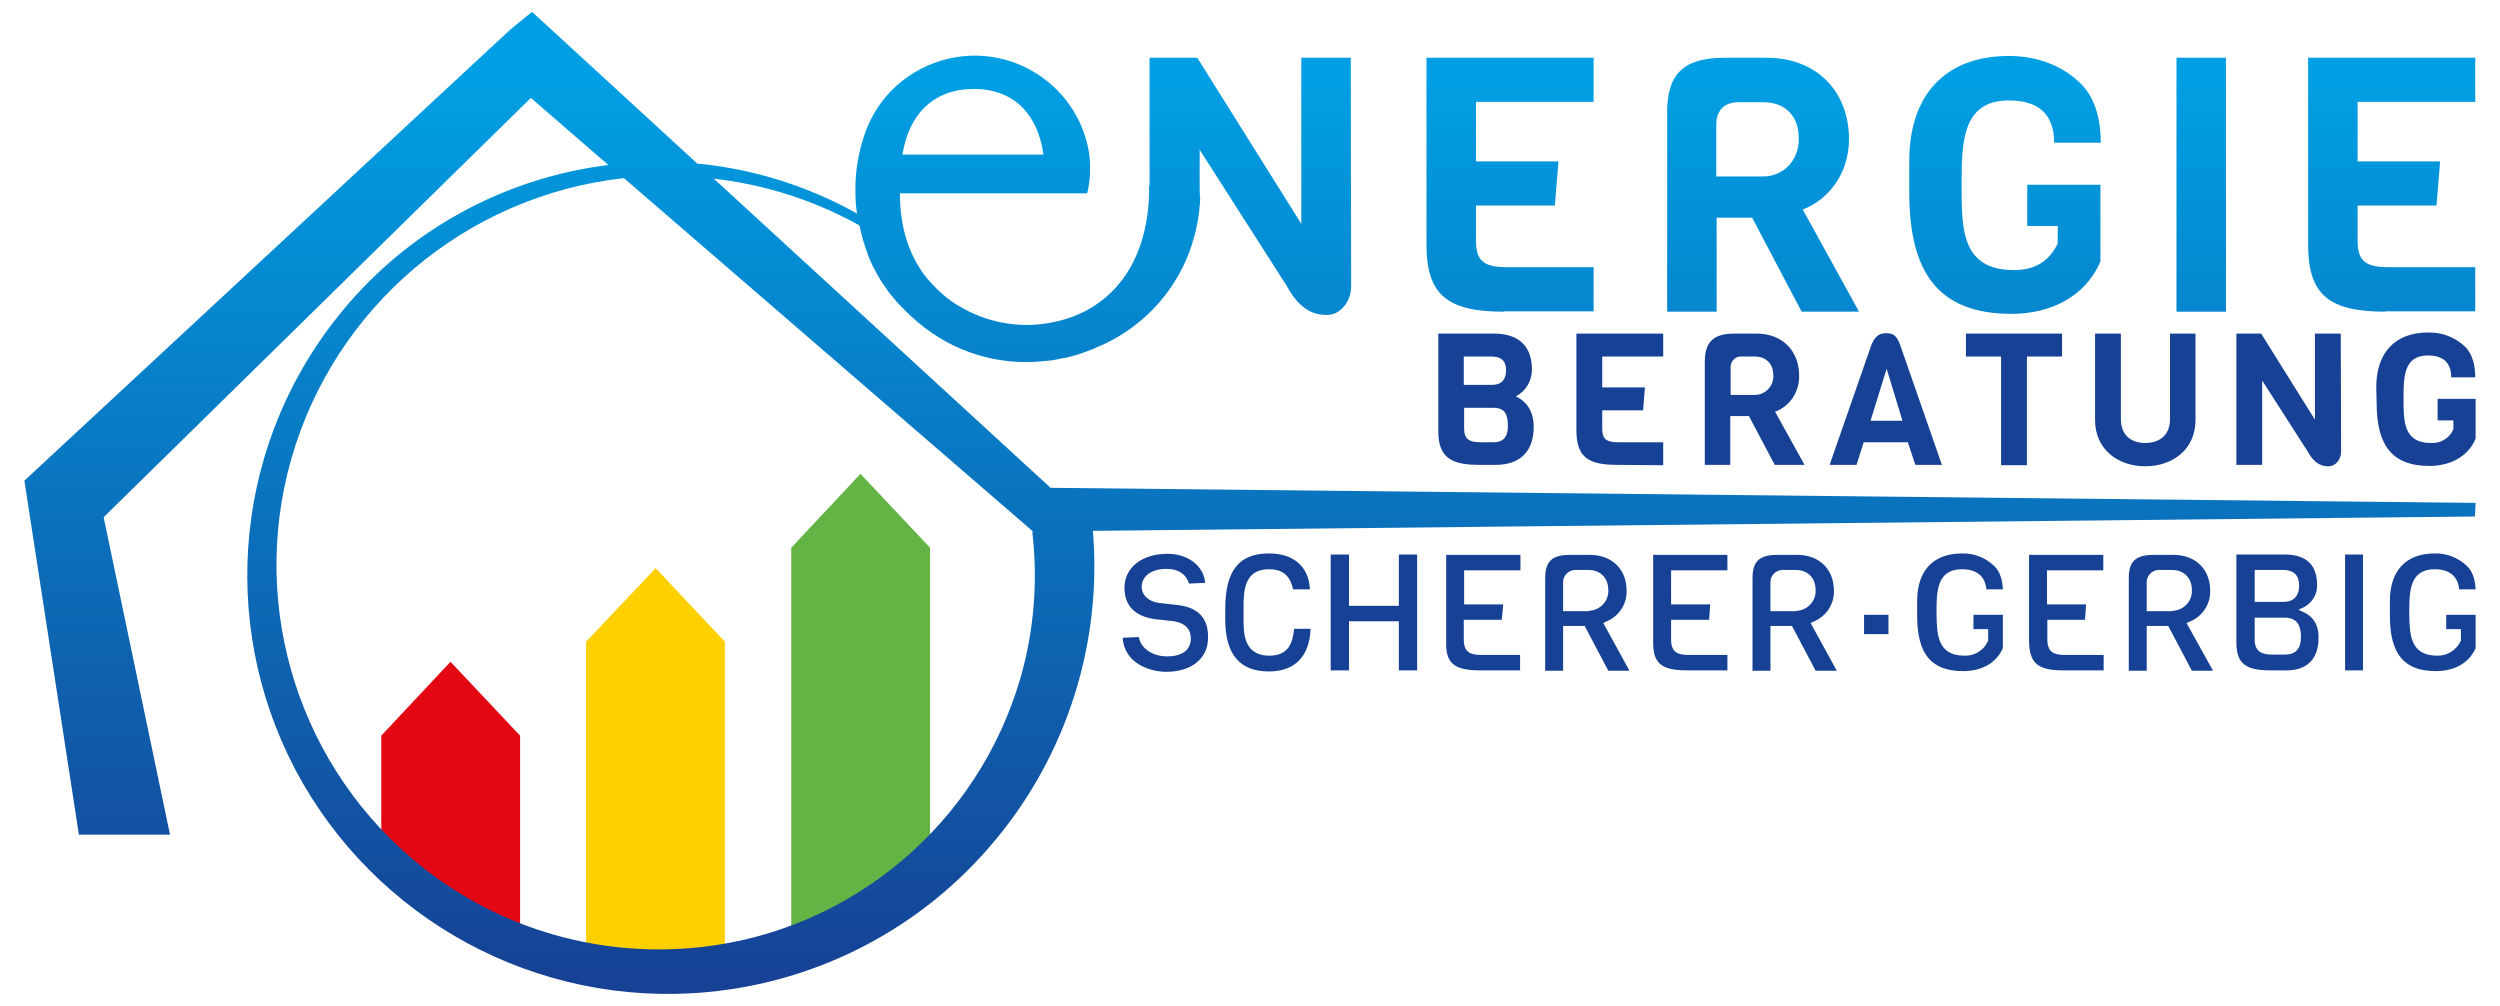
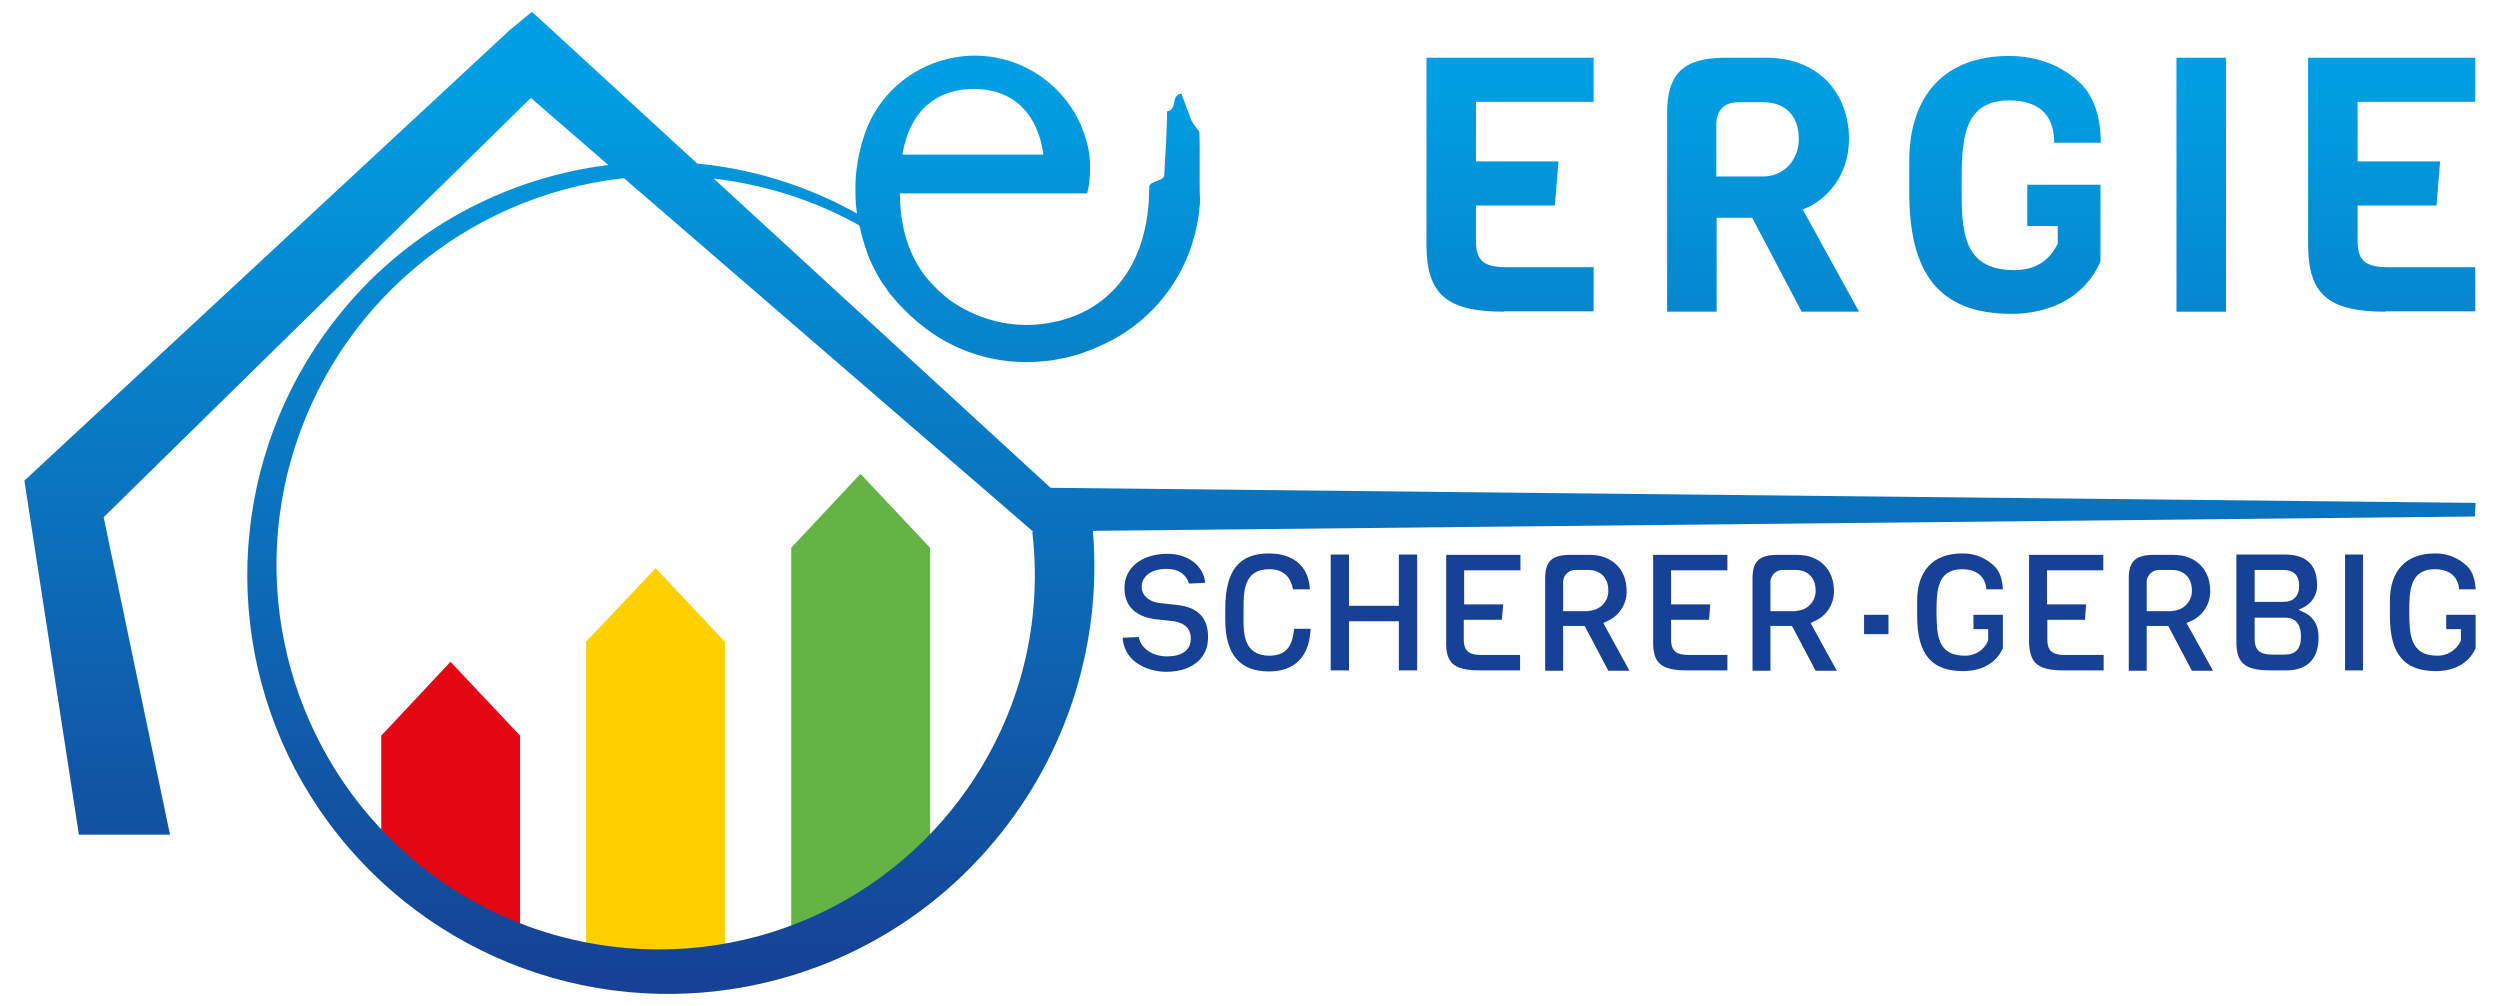
<svg xmlns="http://www.w3.org/2000/svg" xml:space="preserve" id="Ebene_1" width="696" height="280" x="0" y="0" version="1.1" viewBox="0 0 696.4 280.4">
  <style>.st3{fill:#164194}</style>
  <path d="m144.7 205.1-19.4-20.6-19.3 20.6V244l5.4 3 26.8 13.1h6.5l-.1-.1h.1z" style="fill:#e30613" />
  <path d="m182.5 158.4-19.4 20.5v88.5h38.7v-88.5z" style="fill:#ffd000" />
  <path d="m239.6 132.1-19.3 20.6v109.1l38.7-18.6v-90.5z" style="fill:#64b445" />
  <g id="Scherer-Gerbig">
    <path d="m328.2 168.7-5.4-.6c-2.9-.4-4.8-2.2-4.8-4.5 0-2.5 2.1-5 7-5 3.2 0 5.4 1.5 6.2 4.1l4.5-.2c-.4-4.7-4.7-8.1-10.5-8.1-7.1 0-12 3.8-12 9.5 0 6.2 4.5 8.1 8.3 8.7l5.5.6c3.1.5 4.7 2.2 4.7 4.8 0 1.9-.9 5-6.7 5-3.5 0-7.2-1.9-7.8-5.4l-4.5.2c.5 7.5 8.1 9.5 12.1 9.5 7.1 0 11.7-3.7 11.7-9.5.1-5.4-2.7-8.4-8.3-9.1zM346.4 172.6v-2.9c0-4.6 0-11 7.1-11 4.7 0 6.1 2.8 6.7 5.6h4.7c-.3-6.3-4.5-10-11.4-10-8.4 0-12.2 4.8-12.2 15.5v2.9c0 9.7 4 14.5 12.2 14.5 7.2 0 11.3-4.2 11.6-11.9h-4.6c-.4 3.9-1.5 7.5-6.9 7.5-7.2 0-7.2-6.4-7.2-10.2zM375.8 154.6h-5.1v32.3h5.1v-13.7h13.9v13.7h5.1v-32.3h-5.1v14.3h-13.9zM412.3 186.9h11.2v-4.3h-10.7c-3.1 0-5-.7-5-4.3v-5.5h10.6l.4-4.3h-10.9V159h15.7v-4.3h-20.7v24.1c-.2 6.1 2.2 8.1 9.4 8.1zM447.5 173.3c3.5-1.4 5.8-4.8 5.7-8.6 0-6-4.1-10-10.2-10h-5.6c-5 0-6.9 1.8-6.9 6.5V187h5v-12.5h6l6.6 12.5h5.9l-7.3-13.3.8-.4zm-5-2.9h-7v-7.7c-.2-1.9 1.2-3.6 3.1-3.8h3.9c3.4 0 5.6 2.2 5.6 5.7.1 3.1-2.4 5.6-5.5 5.7 0 .1-.1.1-.1.1zM470.1 186.9h11.2v-4.3h-10.7c-3.1 0-5-.7-5-4.3v-5.5h10.6l.3-4.3h-10.9V159h15.7v-4.3h-20.7v24.1c-.1 6.1 2.2 8.1 9.5 8.1zM505.3 173.3c3.5-1.4 5.8-4.8 5.7-8.6 0-6-4.1-10-10.2-10h-5.6c-5 0-6.9 1.8-6.9 6.5V187h5v-12.5h6l6.6 12.5h5.9l-7.3-13.3.8-.4zm-5-2.9h-7v-7.7c-.2-1.9 1.2-3.6 3.1-3.8h3.9c3.4 0 5.6 2.2 5.6 5.7.1 3.1-2.4 5.6-5.4 5.7-.1.1-.2.1-.2.1zM519.4 171.4h6.8v5.4h-6.8zM546.7 154.3c-8 0-12.5 4.8-12.5 13.2v4.2c0 10.7 4 15.4 12.8 15.4 5.3 0 9.3-2.3 11.1-6.4v-9.3h-8.2v4h4.1v3.2l-.1.2c-1.1 2.5-3.7 4.1-6.5 4-7.7 0-7.7-6.2-7.8-11.7v-.3c0-5.7 0-12.1 7.1-12.1 4.1 0 6.5 2 6.8 5.6h4.6c-.1-2.1-.6-4.8-2.4-6.5-2.4-2.3-5.6-3.6-9-3.5zM575 186.9h11.2v-4.3h-10.7c-3.1 0-5-.7-5-4.3v-5.5H581l.3-4.3h-10.9V159h15.7v-4.3h-20.7v24.1c.1 6.1 2.4 8.1 9.6 8.1zM610.2 173.3c3.5-1.4 5.8-4.8 5.7-8.6 0-6-4.1-10-10.2-10h-5.6c-5 0-6.9 1.8-6.9 6.5V187h5v-12.5h6l6.6 12.5h5.9l-7.4-13.3.9-.4zm-5-2.9h-7v-7.7c-.2-1.9 1.2-3.6 3.1-3.8h3.9c3.4 0 5.6 2.2 5.6 5.7.1 3.1-2.4 5.6-5.4 5.7-.1.1-.1.1-.2.1zM642 170.7l-1.5-.7 1.5-.7c2.3-1.2 3.8-3.6 3.7-6.2 0-5.6-3-8.5-9-8.5h-13.5V179c0 5.9 2.4 7.9 9.5 7.9h4.5c5.7 0 8.9-3.2 8.9-9 .1-4.3-2.1-6.3-4.1-7.2zm-13.7-11.8h8c2.9 0 4.4 1.5 4.4 4.4s-1.6 4.5-4.4 4.5h-8v-8.9zm8.4 23.6h-3.4c-2.5 0-5-.5-5-4.2v-6.1h8.4c4 0 4.5 3.1 4.5 5.4 0 3.3-1.5 4.9-4.5 4.9zM653.5 154.6h5v32.3h-5zM689.9 164.3c-.1-2.1-.6-4.8-2.4-6.5-2.4-2.3-5.7-3.6-9-3.5-8 0-12.5 4.8-12.5 13.2v4.2c0 10.7 4 15.4 12.8 15.4 5.3 0 9.3-2.3 11.1-6.4v-9.3h-8.2v4h4.1v3.2l-.1.2c-1.2 2.5-3.8 4.1-6.5 4-7.7 0-7.7-6.2-7.8-11.7v-.3c0-5.7 0-12.1 7.1-12.1 4.1 0 6.5 2 6.8 5.6h4.6z" class="st3" />
  </g>
  <g id="BERATUNG">
-     <path d="M416.8 129.6h-4.9c-8 0-11.2-2.4-11.2-9.4V93h15.5c7.2 0 10.6 3.8 10.6 10 0 3.2-1.7 6.1-4.5 7.5 2.2 1 5 3.4 5 8.5 0 6.9-3.9 10.6-10.5 10.6zm-1.2-30.2h-7.8v7.9h7.8c3 0 4-1.8 4-4s-.9-3.9-4-3.9zm.5 14.3h-8.2v5.8c0 2.9 1.4 3.8 4.5 3.8h3.7c3.2 0 4-2.1 4-4.5 0-3.1-.7-5.1-4-5.1zM450.4 129.6c-8.2 0-11.2-2.4-11.2-9.7V93h24.2v6.4h-17v8.6h11.9l-.5 6.4h-11.4v5.1c0 2.9 1.1 3.8 4.5 3.8h12.5v6.4l-13-.1zM494.5 129.6l-7.2-13.6h-5.2v13.6H475v-28.7c0-5.4 2.2-7.9 8.3-7.9h6.1c7.5 0 11.9 5.1 11.9 11.7.1 4.5-2.5 8.5-6.7 10.1l8.2 14.8h-8.3zm-5.6-30.2h-3.5c-1.6-.2-3 1-3.2 2.6v8.1h6.7c2.9 0 5.2-2.3 5.2-5.2v-.2c0-3.3-2-5.3-5.2-5.3zM533.7 129.6l-2.1-6.3h-12.3l-2 6.3h-7.5L521.5 96c1.1-2.5 2.3-3.1 4.1-3.1s2.8.5 3.8 3.1l11.7 33.6h-7.4zm-8-26.8-4.5 14.5h8.9l-4.4-14.5zM564.8 99.4v30.3h-7.2V99.4h-9.8V93h26.8v6.4h-9.8zM611.8 117.1c0 8.3-6.5 12.9-14 12.9s-14-4.6-14-12.9V93h7.2v23.8c0 4.7 3 6.7 6.8 6.7s6.9-2 6.9-6.7V93h7.1v24.1zM652.4 125.9c0 2.3-1.6 4.1-3.5 4.1-1.6 0-3.8-.4-5.8-4.1l-12.7-19.8v23.5h-7.2V93h6.9l15 24V93h7.2l.1 32.9zM662.2 107.9c0-9.5 5.2-15.2 14.4-15.2 3.9-.1 7.6 1.3 10.4 4 2.2 2.2 2.8 5.6 2.8 8.5h-6.7c0-4.3-2.5-6.1-6.5-6.1-6.8 0-6.8 6.1-6.8 12.2s0 12.2 7.6 12.2c2.7.2 5.2-1.3 6.3-3.8v-2.5h-4.4v-6h10.6v11.1c-2.2 5.2-7.3 7.6-12.9 7.6-10.6 0-14.7-6-14.7-17.6l-.1-4.4z" class="st3" />
-   </g>
+     </g>
  <linearGradient id="SVGID_1_" x1="348.195" x2="348.195" y1="5.8" y2="258.85" gradientTransform="matrix(1 0 0 -1 0 280)" gradientUnits="userSpaceOnUse">
    <stop offset="0" style="stop-color:#164194" />
    <stop offset="1" style="stop-color:#009fe3" />
  </linearGradient>
  <path d="M689.9 140.2 292.6 136l-93.9-86.2c14.7 1.7 28.8 6.3 41.6 13.6.3-.8.8-1.5 1.4-2.1-14.5-8.7-30.8-14.1-47.6-15.7L153.7 8.5 148 3.3l-6.2 5.1L6.5 134l15.2 98.7h25.4l-18.5-88.5L147.7 27.3 169.3 46c-28.9 3.6-55.4 18-74 40.5-29.9 36-35.1 86.5-13.3 128 22.2 42 67.5 66.5 114.8 62.1 31.4-2.9 60.3-18.1 80.4-42.4 20-24 29.8-55 27.2-86.2l385.3-4 .2-3.8zm-405.6 48.5c-11.7 40.7-46.7 70.5-88.8 75.3-28 3.2-56.1-4.8-78.1-22.3-34-27-48.4-71.9-36.5-113.7 12.1-42.4 48.6-73.3 92.4-78.3h.4l112.3 97 1.8 1.6h-.3c1.6 13.6.5 27.3-3.2 40.4z" style="fill:url(#SVGID_1_)" />
  <g id="ENERGIE">
    <linearGradient id="SVGID_2_" x1="348.27" x2="348.27" y1="5.8" y2="258.85" gradientTransform="matrix(1 0 0 -1 0 280)" gradientUnits="userSpaceOnUse">
      <stop offset="0" style="stop-color:#164194" />
      <stop offset="1" style="stop-color:#009fe3" />
    </linearGradient>
-     <path d="M376.4 79.8c0 4.4-3.1 8-6.7 8-3.1 0-7.3-.8-11.2-8L334 41.5l-.7 19.7-13.1 9.2V16.1h13.3l29 46.3V16.1h13.8l.1 63.7z" style="fill:url(#SVGID_2_)" />
    <linearGradient id="SVGID_3_" x1="420.735" x2="420.735" y1="5.8" y2="258.85" gradientTransform="matrix(1 0 0 -1 0 280)" gradientUnits="userSpaceOnUse">
      <stop offset="0" style="stop-color:#164194" />
      <stop offset="1" style="stop-color:#009fe3" />
    </linearGradient>
    <path d="M419 86.9c-15.8 0-21.6-4.7-21.6-18.7V16.1H444v12.3h-32.8V45h23l-1 12.3h-22v9.8c0 5.7 2.2 7.4 8.8 7.4h24v12.3h-25z" style="fill:url(#SVGID_3_)" />
    <linearGradient id="SVGID_4_" x1="491.235" x2="491.235" y1="5.8" y2="258.85" gradientTransform="matrix(1 0 0 -1 0 280)" gradientUnits="userSpaceOnUse">
      <stop offset="0" style="stop-color:#164194" />
      <stop offset="1" style="stop-color:#009fe3" />
    </linearGradient>
    <path d="m502 86.9-13.8-26.2h-9.9v26.2h-13.8V31.3c0-10.3 4.2-15.2 16-15.2h11.7c14.4 0 23 9.8 23 22.7 0 9.9-6.1 17.1-12.9 19.6L518 86.9h-16zm-10.7-58.4h-6.9c-4.4 0-6.2 2.7-6.2 6.3v14.4h13c6.1 0 10-4.9 10-10.3.1-6.6-3.8-10.4-9.9-10.4z" style="fill:url(#SVGID_4_)" />
    <linearGradient id="SVGID_5_" x1="558.685" x2="558.685" y1="5.8" y2="258.85" gradientTransform="matrix(1 0 0 -1 0 280)" gradientUnits="userSpaceOnUse">
      <stop offset="0" style="stop-color:#164194" />
      <stop offset="1" style="stop-color:#009fe3" />
    </linearGradient>
    <path d="M532 44.9c0-18.4 10-29.3 27.8-29.3 8 0 15.1 2.8 20.1 7.8 4.3 4.3 5.5 10.8 5.5 16.4h-13c0-8.4-4.9-11.8-12.6-11.8-13.1 0-13.2 11.7-13.2 23.7s-.1 23.6 14.6 23.6c5.2 0 9.5-1.9 12.2-7.4V63h-8.5V51.5h20.4v21.4c-4.3 10-14.1 14.6-24.8 14.6-20.5 0-28.5-11.6-28.5-33.9v-8.7z" style="fill:url(#SVGID_5_)" />
    <linearGradient id="SVGID_6_" x1="613.39" x2="613.39" y1="5.8" y2="258.85" gradientTransform="matrix(1 0 0 -1 0 280)" gradientUnits="userSpaceOnUse">
      <stop offset="0" style="stop-color:#164194" />
      <stop offset="1" style="stop-color:#009fe3" />
    </linearGradient>
    <path d="M606.5 86.9V16.1h13.8v70.8h-13.8z" style="fill:url(#SVGID_6_)" />
    <linearGradient id="SVGID_7_" x1="666.565" x2="666.565" y1="5.8" y2="258.85" gradientTransform="matrix(1 0 0 -1 0 280)" gradientUnits="userSpaceOnUse">
      <stop offset="0" style="stop-color:#164194" />
      <stop offset="1" style="stop-color:#009fe3" />
    </linearGradient>
    <path d="M664.8 86.9c-15.8 0-21.6-4.7-21.6-18.7V16.1h46.6v12.3H657V45h23l-1 12.3h-22v9.8c0 5.7 2.2 7.4 8.8 7.4h24v12.3h-25z" style="fill:url(#SVGID_7_)" />
    <linearGradient id="SVGID_8_" x1="286.208" x2="286.208" y1="5.8" y2="258.85" gradientTransform="matrix(1 0 0 -1 0 280)" gradientUnits="userSpaceOnUse">
      <stop offset="0" style="stop-color:#164194" />
      <stop offset="1" style="stop-color:#009fe3" />
    </linearGradient>
    <path d="M334.1 37c0-.5-1.5-2-2.2-3.4-.1-.2-.3-.8-.2-.5-1-2.8-2.4-6.2-2.6-7-1.5.2-1.8 1.2-2 2.2-.2 1.2-.4 2.5-2.1 2.8.3 1.3-.7 17.6-.7 17.6.2 1.8-4.2 1.7-4.2 3.4 0 23.6-12.8 35-26.7 37.7-8.4 1.8-17.2.5-24.8-3.6-1.2-.8-5-2.2-10.6-8.8-.4-.5-.8-1-1.2-1.6-3.4-4.9-6.2-11.9-6.2-21.9h52.2c.5-2 .8-4.1.8-6.1V46c0-1.2-.1-2.4-.3-3.6-3-17.6-19.8-29.5-37.4-26.4-10.8 1.9-19.9 9-24.2 19-.7 1.6-1.2 3.2-1.7 4.8-1.1 4-1.8 8.2-1.8 12.3V54.5c0 .8.1 1.6.1 2.4l.1.7c.1.7.1 1.5.3 2.2 0 .2 0 .3.1.5.1.6.2 1.3.4 2 0 .3.1.6.2.9.1.6.3 1.2.4 1.8 0 .1.1.3.1.4.3 1.1.6 2.2 1 3.4l.1.3c.2.5.3.9.5 1.4.1.2.1.4.2.6l.5 1.3.3.6c.2.4.4.8.6 1.3.1.1.1.3.2.4.4.8.9 1.6 1.3 2.4l.3.5c.2.4.4.7.6 1l.5.7c.2.3.4.6.7 1s.4.5.5.8l.7.9.7.8c.3.4.7.8 1 1.2l.9 1 .7.7.8.8.7.7.8.8c.2.2.5.4.7.6s.7.6 1 .9l.6.5c9.6 8.1 22.1 12 34.7 10.7l.9-.1h.3c.9-.1 1.8-.2 2.7-.4l.9-.2c.4-.1.8-.1 1.2-.2l.9-.2 1.2-.3.3-.1c.9-.2 1.7-.5 2.6-.8l.8-.3 1.1-.4.8-.3c.4-.1.7-.3 1.1-.5l.2-.1.3-.1c.5-.2 1-.5 1.6-.7 11.8-5.5 20.8-15.7 24.7-28.1.1-.5.2-1 .4-1.4.3-1 .6-2.1.8-3.2v-.1c.1-.5.2-.9.3-1.4 0-.2.1-.5.1-.7.1-.4.1-.8.2-1.2.1-.6.2-1.2.2-1.8 0-.2 0-.5.1-.8 0-.5.1-1 .1-1.5v-.7c-.3-.6 0-12.5-.2-18.1zm-62.9-12.2c11.8 0 18 7.8 19.4 18.3h-39.3c.1-.5-.1.5 0 0 1.8-11.4 8.8-18.3 19.9-18.3z" style="fill:url(#SVGID_8_)" />
  </g>
</svg>